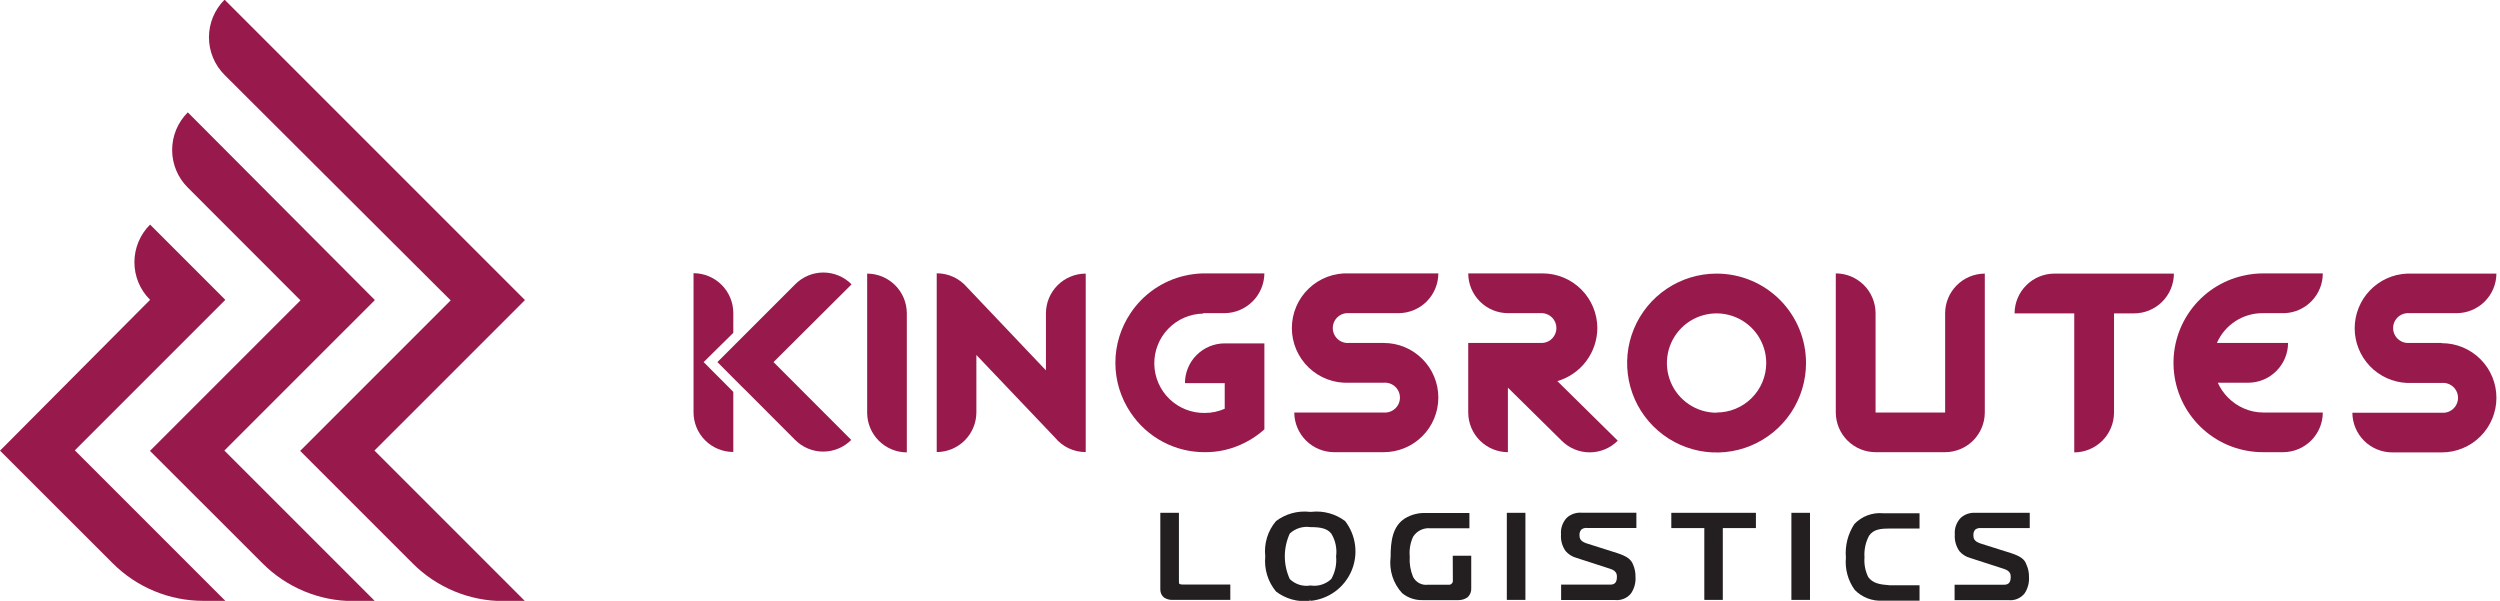
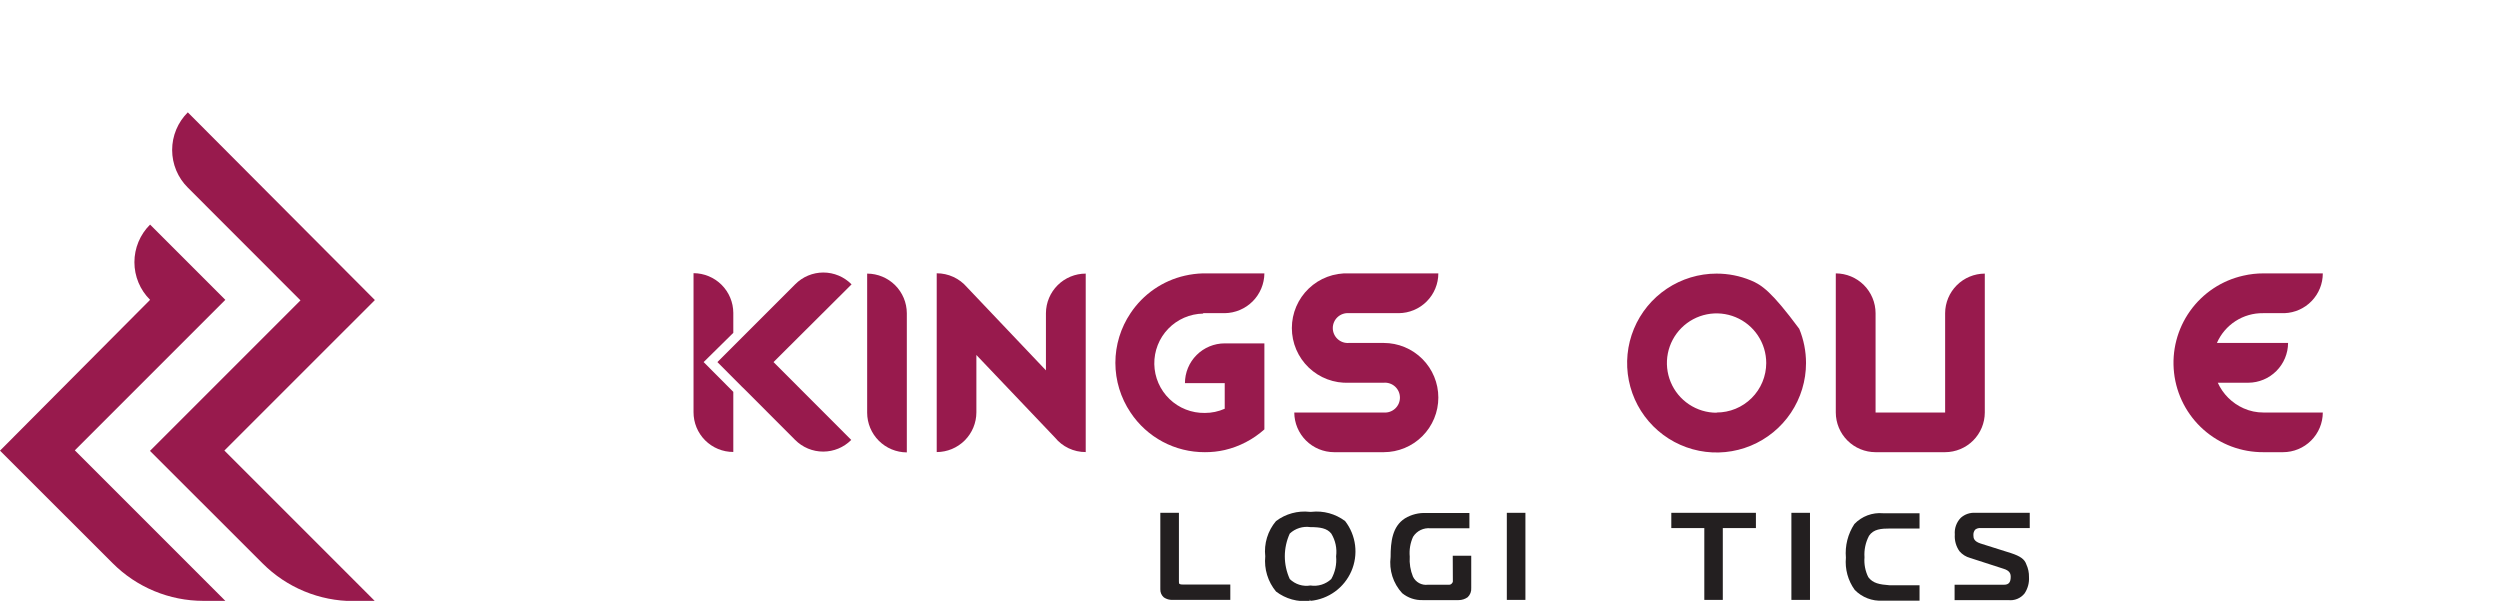
<svg xmlns="http://www.w3.org/2000/svg" width="233" height="56" viewBox="0 0 233 56" fill="none">
  <g clip-path="url(#clip0_2_3)">
-     <path d="M42.002 27.995L27.975 42.023L38.465 52.513C39.575 53.625 40.894 54.507 42.345 55.108C43.796 55.71 45.351 56.02 46.922 56.02H48.926L34.898 41.992L48.926 27.965L20.931 -0.03C20.469 0.43 20.103 0.976 19.853 1.578C19.603 2.18 19.474 2.825 19.474 3.477C19.474 4.129 19.603 4.774 19.853 5.376C20.103 5.977 20.469 6.524 20.931 6.984L42.002 27.995Z" fill="#981A4D" />
    <path d="M28.005 27.995L13.977 42.023L24.478 52.513C25.588 53.625 26.906 54.507 28.357 55.108C29.808 55.71 31.364 56.02 32.935 56.02H34.939L20.911 41.992L34.939 27.965L17.504 10.471C17.041 10.93 16.674 11.476 16.423 12.078C16.173 12.68 16.044 13.325 16.044 13.977C16.044 14.63 16.173 15.275 16.423 15.877C16.674 16.479 17.041 17.025 17.504 17.484L28.005 27.995Z" fill="#981A4D" />
    <path d="M0 42.002L10.501 52.493C11.609 53.604 12.926 54.485 14.375 55.087C15.824 55.689 17.378 55.999 18.947 56H21.001L6.974 41.972L21.001 27.945L13.988 20.931C13.525 21.39 13.157 21.937 12.906 22.539C12.656 23.14 12.527 23.786 12.527 24.438C12.527 25.09 12.656 25.736 12.906 26.337C13.157 26.939 13.525 27.486 13.988 27.945L0 42.002Z" fill="#981A4D" />
    <path d="M68.344 31.021V29.157C68.339 28.177 67.946 27.238 67.252 26.545C66.558 25.853 65.618 25.463 64.637 25.46V38.416C64.636 38.903 64.731 39.385 64.916 39.836C65.102 40.286 65.375 40.695 65.72 41.04C66.064 41.384 66.474 41.657 66.924 41.843C67.374 42.029 67.857 42.124 68.344 42.123V36.522L65.579 33.746L68.344 31.021Z" fill="#981A4D" />
    <path d="M74.106 26.502L69.476 31.131L69.146 31.462L66.861 33.746L69.146 36.041L69.476 36.361L74.106 41.001C74.448 41.345 74.856 41.619 75.305 41.806C75.753 41.992 76.235 42.088 76.721 42.088C77.207 42.088 77.688 41.992 78.137 41.806C78.586 41.619 78.993 41.345 79.336 41.001L72.092 33.746L79.366 26.502C79.023 26.153 78.613 25.875 78.162 25.686C77.71 25.497 77.225 25.399 76.736 25.399C76.246 25.399 75.761 25.497 75.31 25.686C74.858 25.875 74.449 26.153 74.106 26.502Z" fill="#981A4D" />
    <path d="M80.819 25.5V38.466C80.821 39.445 81.212 40.384 81.905 41.077C82.597 41.77 83.536 42.16 84.516 42.163V29.187C84.511 28.209 84.119 27.273 83.427 26.582C82.734 25.892 81.797 25.503 80.819 25.5Z" fill="#981A4D" />
    <path d="M97.481 29.187V34.518L90.117 26.762C89.769 26.357 89.337 26.031 88.851 25.808C88.365 25.585 87.836 25.47 87.302 25.47V42.133C88.281 42.13 89.22 41.74 89.913 41.047C90.606 40.354 90.996 39.415 90.999 38.435V33.085L98.313 40.77C98.66 41.197 99.099 41.542 99.596 41.778C100.094 42.013 100.638 42.135 101.189 42.133V25.5C100.209 25.5 99.269 25.888 98.574 26.579C97.88 27.27 97.487 28.207 97.481 29.187Z" fill="#981A4D" />
    <path d="M112.14 29.187H114.144C115.122 29.174 116.057 28.779 116.748 28.087C117.439 27.394 117.831 26.458 117.841 25.48H112.08C111.527 25.497 110.977 25.568 110.437 25.691C108.361 26.162 106.546 27.414 105.367 29.187C104.446 30.555 103.953 32.167 103.953 33.816C103.953 35.466 104.446 37.078 105.367 38.446C106.124 39.588 107.153 40.524 108.361 41.17C109.57 41.815 110.92 42.149 112.291 42.143C112.914 42.147 113.536 42.08 114.144 41.942C115.518 41.62 116.789 40.958 117.841 40.019V32.003H114.144C113.657 32.003 113.175 32.099 112.725 32.285C112.276 32.471 111.867 32.745 111.523 33.089C111.178 33.433 110.905 33.842 110.719 34.291C110.533 34.741 110.437 35.223 110.437 35.71H114.144V38.095C113.561 38.355 112.929 38.488 112.291 38.486C111.683 38.496 111.079 38.387 110.513 38.164C109.947 37.941 109.431 37.609 108.994 37.187C108.557 36.764 108.207 36.26 107.964 35.702C107.722 35.144 107.592 34.545 107.581 33.937C107.571 33.329 107.68 32.725 107.903 32.159C108.126 31.593 108.458 31.077 108.88 30.64C109.303 30.203 109.807 29.853 110.365 29.61C110.922 29.368 111.522 29.238 112.13 29.227L112.14 29.187Z" fill="#981A4D" />
    <path d="M125.727 29.187H130.356C131.337 29.182 132.276 28.789 132.968 28.095C133.661 27.401 134.051 26.461 134.053 25.48H125.727C125.039 25.45 124.352 25.559 123.707 25.801C123.062 26.043 122.473 26.414 121.976 26.89C121.478 27.366 121.082 27.938 120.811 28.571C120.54 29.205 120.401 29.886 120.401 30.575C120.401 31.264 120.54 31.945 120.811 32.579C121.082 33.212 121.478 33.784 121.976 34.26C122.473 34.736 123.062 35.107 123.707 35.349C124.352 35.591 125.039 35.701 125.727 35.67H128.963C129.156 35.654 129.349 35.678 129.531 35.74C129.714 35.802 129.882 35.902 130.024 36.032C130.166 36.163 130.279 36.321 130.357 36.498C130.434 36.674 130.474 36.865 130.474 37.058C130.474 37.251 130.434 37.441 130.357 37.618C130.279 37.794 130.166 37.953 130.024 38.084C129.882 38.214 129.714 38.313 129.531 38.376C129.349 38.438 129.156 38.462 128.963 38.446H120.627C120.632 39.426 121.025 40.365 121.719 41.058C122.414 41.75 123.354 42.14 124.334 42.143H128.963C130.313 42.143 131.608 41.607 132.563 40.652C133.517 39.697 134.053 38.403 134.053 37.053C134.053 35.703 133.517 34.408 132.563 33.454C131.608 32.499 130.313 31.963 128.963 31.963H125.727C125.535 31.979 125.341 31.955 125.159 31.893C124.976 31.831 124.809 31.731 124.667 31.601C124.525 31.47 124.411 31.312 124.334 31.135C124.256 30.959 124.216 30.768 124.216 30.575C124.216 30.382 124.256 30.192 124.334 30.015C124.411 29.838 124.525 29.68 124.667 29.549C124.809 29.419 124.976 29.319 125.159 29.257C125.341 29.195 125.535 29.171 125.727 29.187Z" fill="#981A4D" />
-     <path d="M148.872 30.57C148.867 29.222 148.329 27.93 147.376 26.977C146.422 26.023 145.131 25.485 143.782 25.48H136.839C136.841 26.461 137.231 27.401 137.924 28.095C138.616 28.789 139.555 29.182 140.536 29.187H143.782C144.13 29.217 144.454 29.376 144.69 29.633C144.926 29.89 145.057 30.226 145.057 30.575C145.057 30.924 144.926 31.26 144.69 31.517C144.454 31.774 144.13 31.933 143.782 31.963H136.839V38.446C136.841 39.425 137.232 40.364 137.925 41.057C138.617 41.75 139.556 42.14 140.536 42.143V36.131L145.546 41.071C145.889 41.415 146.296 41.689 146.745 41.876C147.194 42.062 147.675 42.159 148.161 42.159C148.647 42.159 149.128 42.062 149.577 41.876C150.026 41.689 150.433 41.415 150.776 41.071L145.145 35.52C146.217 35.207 147.159 34.556 147.83 33.664C148.502 32.772 148.868 31.687 148.872 30.57Z" fill="#981A4D" />
-     <path d="M159.984 25.5C158.336 25.5 156.724 25.989 155.353 26.905C153.982 27.821 152.913 29.123 152.282 30.646C151.651 32.17 151.486 33.846 151.808 35.463C152.13 37.08 152.924 38.565 154.09 39.731C155.255 40.897 156.741 41.691 158.358 42.013C159.975 42.334 161.651 42.169 163.174 41.538C164.698 40.907 166 39.839 166.916 38.468C167.832 37.097 168.321 35.485 168.321 33.837C168.322 32.741 168.107 31.657 167.689 30.645C167.27 29.633 166.656 28.713 165.882 27.939C165.108 27.165 164.188 26.55 163.176 26.132C162.164 25.713 161.079 25.499 159.984 25.5ZM159.984 38.466C159.069 38.466 158.174 38.194 157.412 37.685C156.651 37.177 156.058 36.454 155.708 35.608C155.357 34.762 155.266 33.831 155.444 32.933C155.623 32.035 156.064 31.211 156.711 30.563C157.358 29.916 158.183 29.475 159.081 29.296C159.979 29.118 160.91 29.209 161.756 29.56C162.602 29.91 163.325 30.503 163.833 31.265C164.342 32.026 164.613 32.921 164.613 33.837C164.612 34.443 164.491 35.044 164.258 35.603C164.025 36.163 163.683 36.672 163.253 37.1C162.824 37.528 162.314 37.867 161.753 38.098C161.192 38.329 160.591 38.447 159.984 38.446V38.466Z" fill="#981A4D" />
+     <path d="M159.984 25.5C158.336 25.5 156.724 25.989 155.353 26.905C153.982 27.821 152.913 29.123 152.282 30.646C151.651 32.17 151.486 33.846 151.808 35.463C152.13 37.08 152.924 38.565 154.09 39.731C155.255 40.897 156.741 41.691 158.358 42.013C159.975 42.334 161.651 42.169 163.174 41.538C164.698 40.907 166 39.839 166.916 38.468C167.832 37.097 168.321 35.485 168.321 33.837C168.322 32.741 168.107 31.657 167.689 30.645C165.108 27.165 164.188 26.55 163.176 26.132C162.164 25.713 161.079 25.499 159.984 25.5ZM159.984 38.466C159.069 38.466 158.174 38.194 157.412 37.685C156.651 37.177 156.058 36.454 155.708 35.608C155.357 34.762 155.266 33.831 155.444 32.933C155.623 32.035 156.064 31.211 156.711 30.563C157.358 29.916 158.183 29.475 159.081 29.296C159.979 29.118 160.91 29.209 161.756 29.56C162.602 29.91 163.325 30.503 163.833 31.265C164.342 32.026 164.613 32.921 164.613 33.837C164.612 34.443 164.491 35.044 164.258 35.603C164.025 36.163 163.683 36.672 163.253 37.1C162.824 37.528 162.314 37.867 161.753 38.098C161.192 38.329 160.591 38.447 159.984 38.446V38.466Z" fill="#981A4D" />
    <path d="M181.286 29.187V38.446H174.803V29.187C174.801 28.205 174.409 27.264 173.715 26.569C173.02 25.874 172.078 25.483 171.096 25.48V38.446C171.099 39.427 171.49 40.367 172.185 41.06C172.88 41.754 173.822 42.143 174.803 42.143H181.286C182.266 42.14 183.205 41.75 183.898 41.057C184.59 40.364 184.981 39.425 184.983 38.446V25.5C184.005 25.503 183.068 25.892 182.375 26.582C181.683 27.273 181.291 28.209 181.286 29.187Z" fill="#981A4D" />
-     <path d="M191.466 25.5C190.484 25.503 189.542 25.894 188.848 26.589C188.153 27.284 187.761 28.225 187.759 29.207H193.32V42.163C194.3 42.16 195.24 41.77 195.935 41.078C196.629 40.385 197.022 39.446 197.027 38.466V29.207H198.871C199.36 29.21 199.844 29.116 200.297 28.931C200.75 28.746 201.161 28.474 201.509 28.129C201.856 27.785 202.132 27.375 202.32 26.924C202.509 26.473 202.607 25.989 202.608 25.5H191.466Z" fill="#981A4D" />
    <path d="M210.914 29.187H212.918C213.877 29.151 214.784 28.744 215.449 28.053C216.115 27.362 216.486 26.439 216.485 25.48H210.954C210.324 25.478 209.695 25.549 209.081 25.691C207.075 26.138 205.306 27.312 204.113 28.987C202.921 30.661 202.39 32.717 202.623 34.759C202.855 36.801 203.835 38.685 205.373 40.048C206.911 41.411 208.899 42.157 210.954 42.143H212.778C213.759 42.143 214.701 41.754 215.396 41.06C216.091 40.367 216.483 39.427 216.485 38.446H210.954C210.316 38.449 209.684 38.316 209.101 38.055C208.034 37.581 207.179 36.732 206.696 35.67H209.542C210.523 35.665 211.463 35.273 212.157 34.578C212.851 33.884 213.244 32.944 213.249 31.963H206.616C206.98 31.129 207.582 30.421 208.347 29.927C209.111 29.433 210.004 29.176 210.914 29.187Z" fill="#981A4D" />
-     <path d="M227.557 31.963H224.311C223.963 31.933 223.639 31.774 223.403 31.517C223.167 31.26 223.036 30.924 223.036 30.575C223.036 30.226 223.167 29.89 223.403 29.633C223.639 29.376 223.963 29.217 224.311 29.187H228.95C229.93 29.187 230.871 28.8 231.568 28.109C232.264 27.419 232.659 26.481 232.667 25.5H224.331C223.018 25.558 221.779 26.12 220.871 27.07C219.963 28.019 219.457 29.282 219.457 30.595C219.457 31.909 219.963 33.171 220.871 34.121C221.779 35.07 223.018 35.632 224.331 35.69H227.577C227.769 35.674 227.963 35.697 228.145 35.76C228.328 35.822 228.495 35.922 228.637 36.052C228.779 36.183 228.893 36.341 228.97 36.518C229.048 36.694 229.088 36.885 229.088 37.078C229.088 37.271 229.048 37.462 228.97 37.638C228.893 37.815 228.779 37.973 228.637 38.104C228.495 38.234 228.328 38.334 228.145 38.396C227.963 38.458 227.769 38.482 227.577 38.466H219.241C219.246 39.446 219.639 40.385 220.333 41.078C221.027 41.77 221.967 42.16 222.948 42.163H227.577C228.927 42.163 230.222 41.627 231.176 40.672C232.131 39.718 232.667 38.423 232.667 37.073C232.667 35.723 232.131 34.428 231.176 33.474C230.222 32.519 228.927 31.983 227.577 31.983L227.557 31.963Z" fill="#981A4D" />
    <path d="M109.936 54.417C109.876 54.417 109.876 54.307 109.876 54.176V47.794H108.142V54.928C108.137 55.07 108.164 55.211 108.222 55.342C108.279 55.472 108.365 55.587 108.473 55.679C108.712 55.841 108.996 55.922 109.285 55.91H114.665V54.477H110.227C110.016 54.477 109.956 54.437 109.936 54.417Z" fill="#231F20" />
    <path d="M122.22 47.704H122.07C120.949 47.577 119.823 47.886 118.924 48.565C118.542 49.016 118.257 49.541 118.084 50.105C117.912 50.67 117.857 51.265 117.922 51.852C117.864 52.437 117.923 53.028 118.095 53.59C118.267 54.153 118.548 54.675 118.924 55.128C119.82 55.816 120.948 56.128 122.07 56V55.87L122.14 56C122.964 55.921 123.751 55.623 124.421 55.137C125.09 54.651 125.617 53.994 125.947 53.235C126.276 52.475 126.396 51.642 126.294 50.821C126.192 50 125.872 49.221 125.366 48.565C124.467 47.886 123.341 47.577 122.22 47.704ZM124.074 53.966C123.817 54.207 123.508 54.386 123.171 54.491C122.834 54.595 122.478 54.621 122.13 54.567C121.785 54.626 121.43 54.602 121.096 54.497C120.762 54.392 120.457 54.211 120.206 53.966C119.902 53.301 119.745 52.578 119.745 51.847C119.745 51.116 119.902 50.393 120.206 49.728C120.461 49.489 120.766 49.312 121.1 49.208C121.433 49.104 121.785 49.076 122.13 49.127C123.032 49.127 123.673 49.227 124.074 49.728C124.463 50.363 124.622 51.113 124.525 51.852C124.595 52.586 124.438 53.324 124.074 53.966Z" fill="#231F20" />
    <path d="M135.406 54.106C135.413 54.149 135.41 54.193 135.398 54.234C135.386 54.276 135.365 54.314 135.336 54.347C135.308 54.389 135.271 54.424 135.228 54.45C135.184 54.476 135.136 54.492 135.085 54.497H135.005H133.081C132.8 54.534 132.514 54.481 132.264 54.346C132.014 54.211 131.813 54.001 131.689 53.745C131.446 53.152 131.344 52.511 131.388 51.872C131.329 51.241 131.436 50.605 131.699 50.028C131.869 49.757 132.113 49.538 132.402 49.398C132.691 49.258 133.013 49.203 133.332 49.237H136.949V47.814H132.941C132.238 47.775 131.539 47.95 130.937 48.315C129.765 49.066 129.605 50.489 129.605 51.912C129.527 52.517 129.583 53.132 129.768 53.714C129.953 54.295 130.264 54.829 130.677 55.279C131.215 55.72 131.895 55.952 132.59 55.93H135.947C136.249 55.93 136.543 55.835 136.789 55.659C136.904 55.549 136.993 55.414 137.051 55.266C137.108 55.117 137.131 54.957 137.119 54.798V51.792H135.396L135.406 54.106Z" fill="#231F20" />
    <path d="M142.169 47.794H140.436V55.91H142.169V47.794Z" fill="#231F20" />
-     <path d="M150.736 51.551L147.86 50.639C147.259 50.439 147.209 50.148 147.209 49.878C147.201 49.784 147.212 49.69 147.241 49.6C147.271 49.511 147.318 49.428 147.379 49.357C147.453 49.297 147.538 49.252 147.629 49.227C147.721 49.201 147.816 49.194 147.911 49.207H152.51V47.784H147.4C147.151 47.766 146.901 47.798 146.665 47.879C146.429 47.96 146.212 48.088 146.027 48.255C145.832 48.461 145.683 48.706 145.59 48.973C145.496 49.241 145.461 49.525 145.486 49.808C145.442 50.36 145.595 50.91 145.917 51.361C146.179 51.667 146.529 51.887 146.919 51.992L150.015 52.994C150.616 53.174 150.696 53.465 150.696 53.756C150.696 54.267 150.506 54.487 150.075 54.487H145.496V55.92H150.506C150.787 55.953 151.073 55.914 151.336 55.807C151.598 55.7 151.83 55.529 152.009 55.309C152.315 54.858 152.463 54.319 152.429 53.776C152.438 53.365 152.356 52.958 152.189 52.583C151.999 52.112 151.588 51.832 150.736 51.551Z" fill="#231F20" />
    <path d="M187.428 51.551L184.573 50.65C183.971 50.449 183.921 50.159 183.921 49.888C183.906 49.7 183.963 49.514 184.082 49.367C184.157 49.307 184.244 49.263 184.337 49.237C184.43 49.211 184.527 49.204 184.623 49.217H189.172V47.794H184.112C183.863 47.776 183.613 47.809 183.377 47.889C183.141 47.97 182.924 48.098 182.739 48.265C182.542 48.47 182.391 48.714 182.296 48.982C182.201 49.25 182.164 49.535 182.188 49.818C182.149 50.37 182.301 50.918 182.619 51.371C182.882 51.678 183.231 51.898 183.621 52.002L186.717 53.004C187.318 53.184 187.398 53.475 187.398 53.766C187.398 54.277 187.208 54.497 186.777 54.497H182.168V55.93H187.178C187.459 55.963 187.745 55.924 188.008 55.817C188.27 55.71 188.502 55.539 188.681 55.319C188.987 54.868 189.135 54.329 189.102 53.786C189.112 53.374 189.026 52.966 188.851 52.593C188.691 52.112 188.28 51.832 187.428 51.551Z" fill="#231F20" />
    <path d="M155.766 49.217H158.842V55.91H160.565V49.217H163.651V47.794H155.766V49.217Z" fill="#231F20" />
    <path d="M168.691 47.794H166.958V55.91H168.691V47.794Z" fill="#231F20" />
    <path d="M174.122 53.786C173.84 53.214 173.719 52.577 173.771 51.942C173.722 51.248 173.868 50.554 174.192 49.938C174.613 49.307 175.324 49.257 176.196 49.257H178.901V47.834H175.495C175.004 47.791 174.51 47.859 174.048 48.032C173.587 48.206 173.171 48.48 172.83 48.836C172.221 49.763 171.942 50.867 172.038 51.972C171.939 53.041 172.231 54.109 172.86 54.978C173.196 55.323 173.603 55.592 174.052 55.764C174.502 55.938 174.984 56.011 175.465 55.98H178.901V54.547H176.116C175.174 54.477 174.553 54.367 174.122 53.786Z" fill="#231F20" />
  </g>
  <defs>
    <clipPath id="clip0_2_3">
      <rect width="232.647" height="56" fill="white" />
    </clipPath>
  </defs>
</svg>